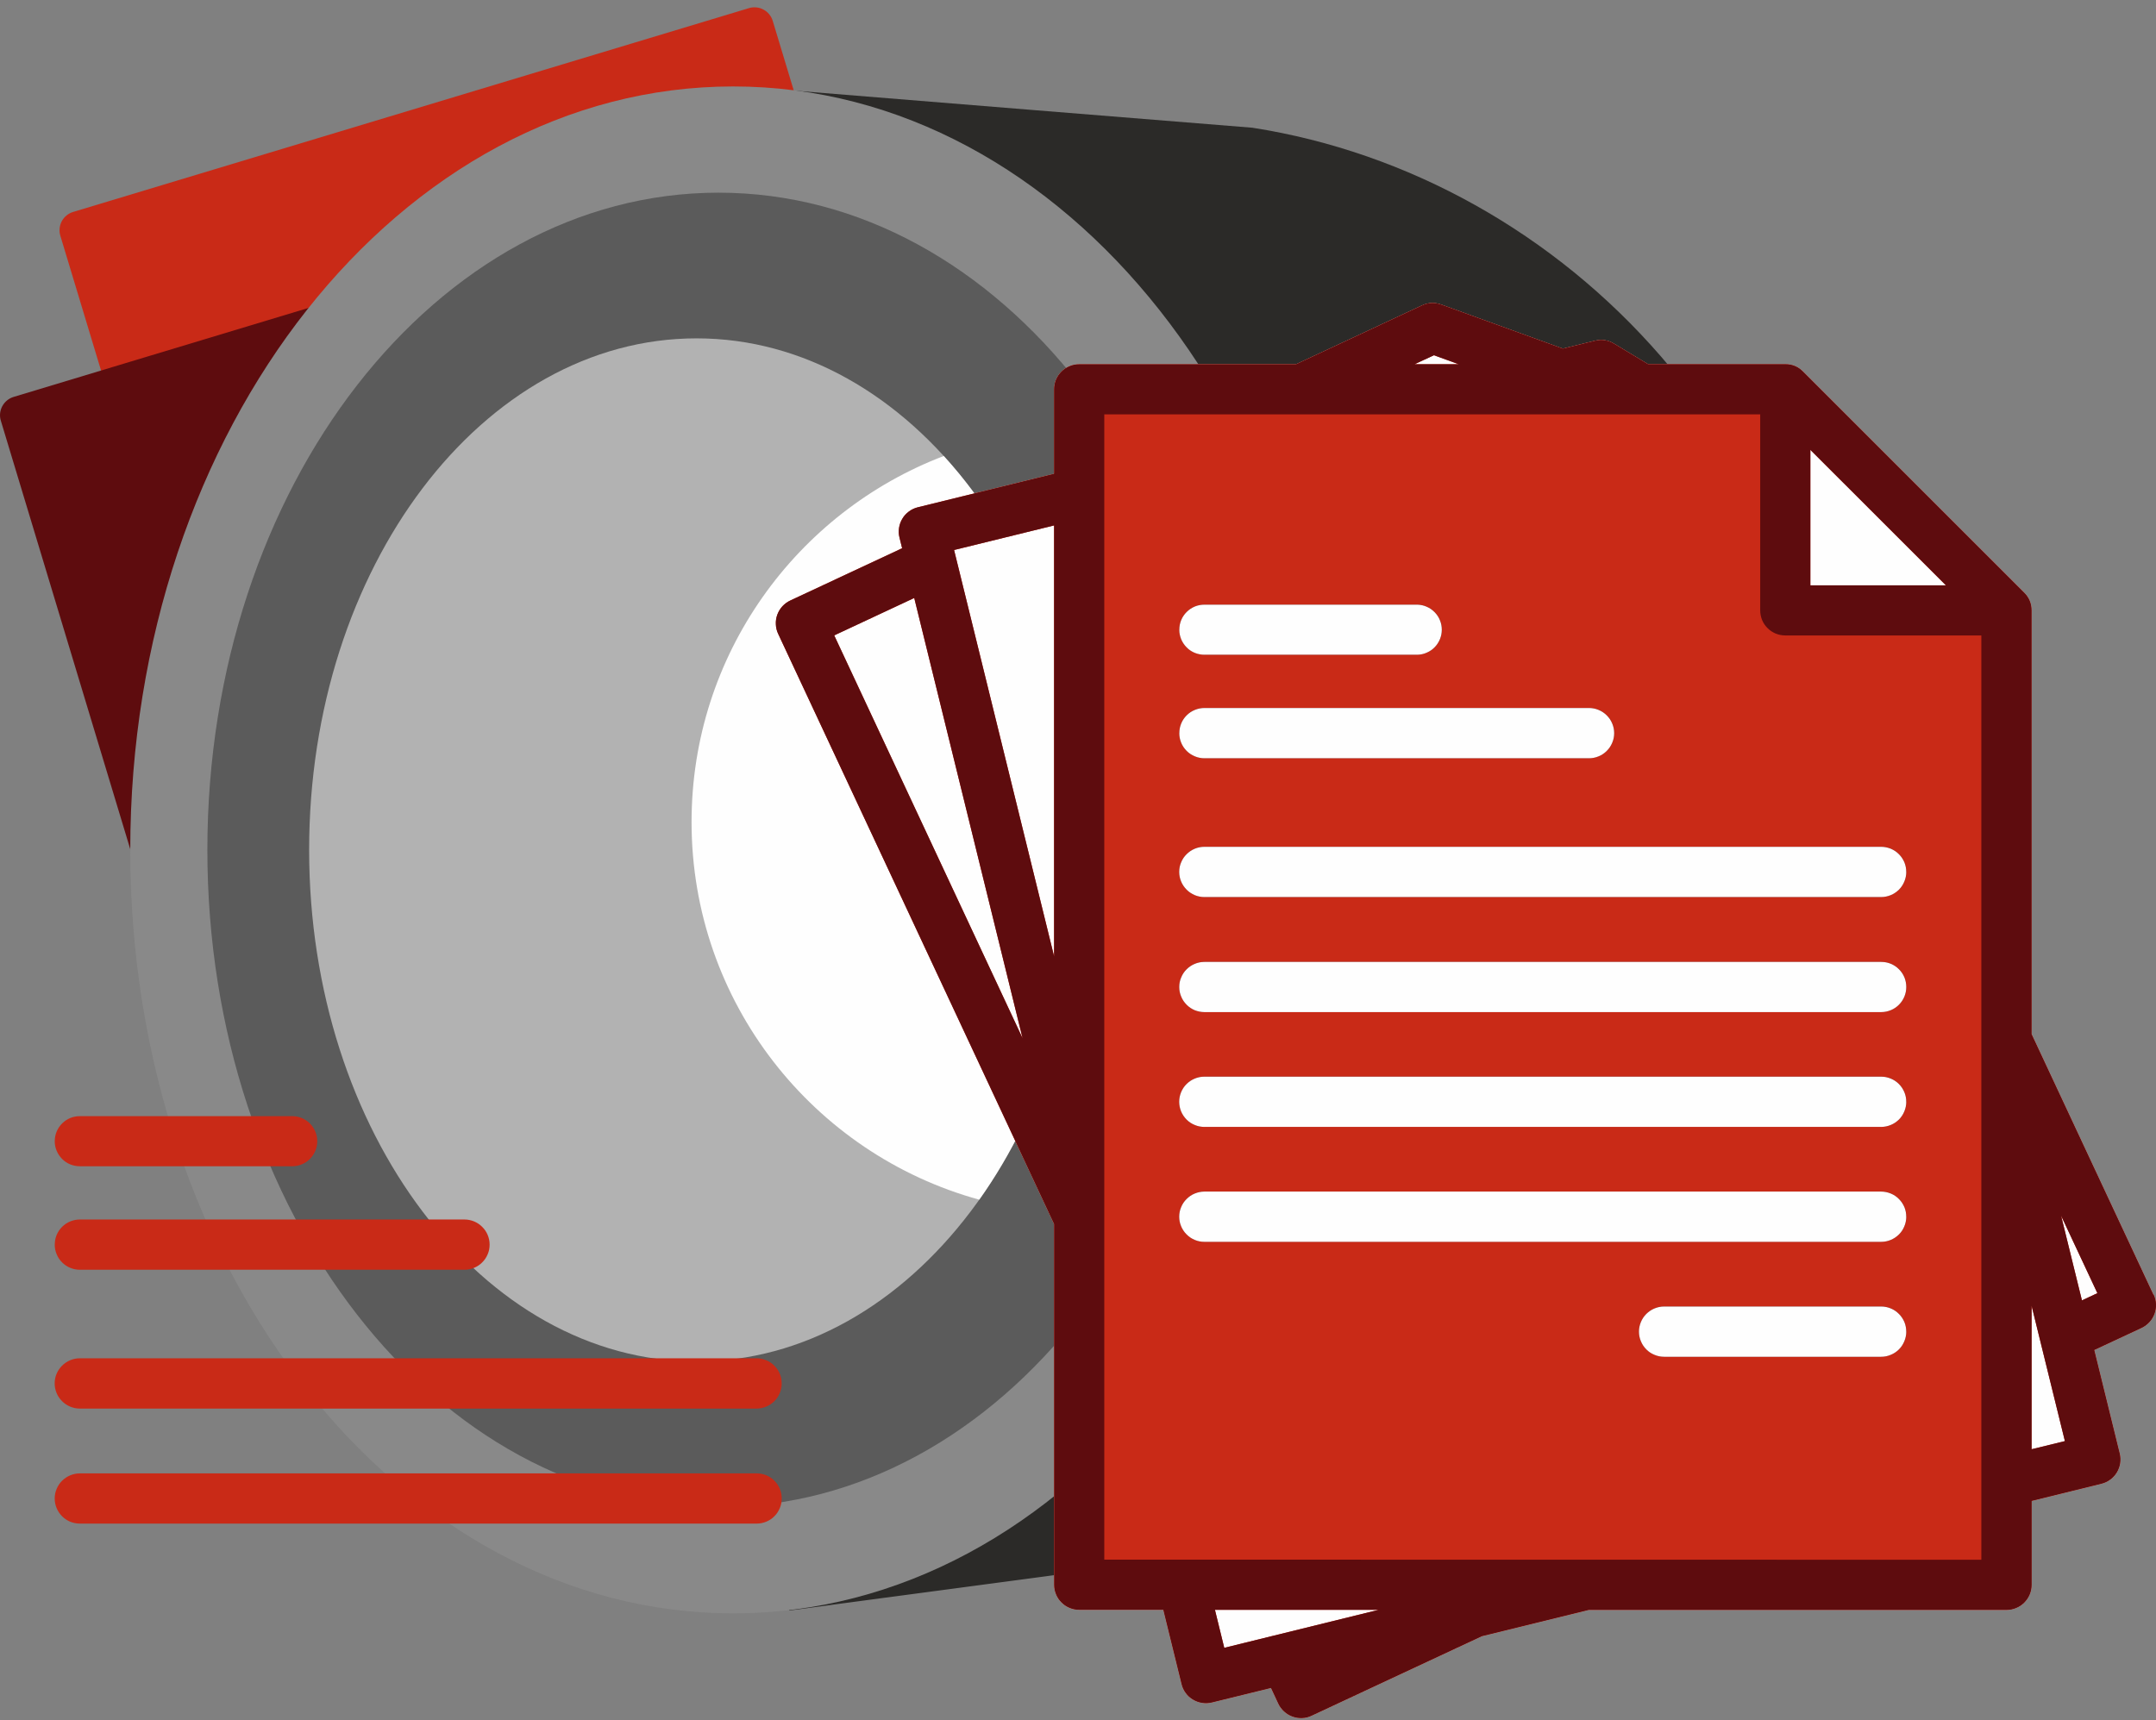
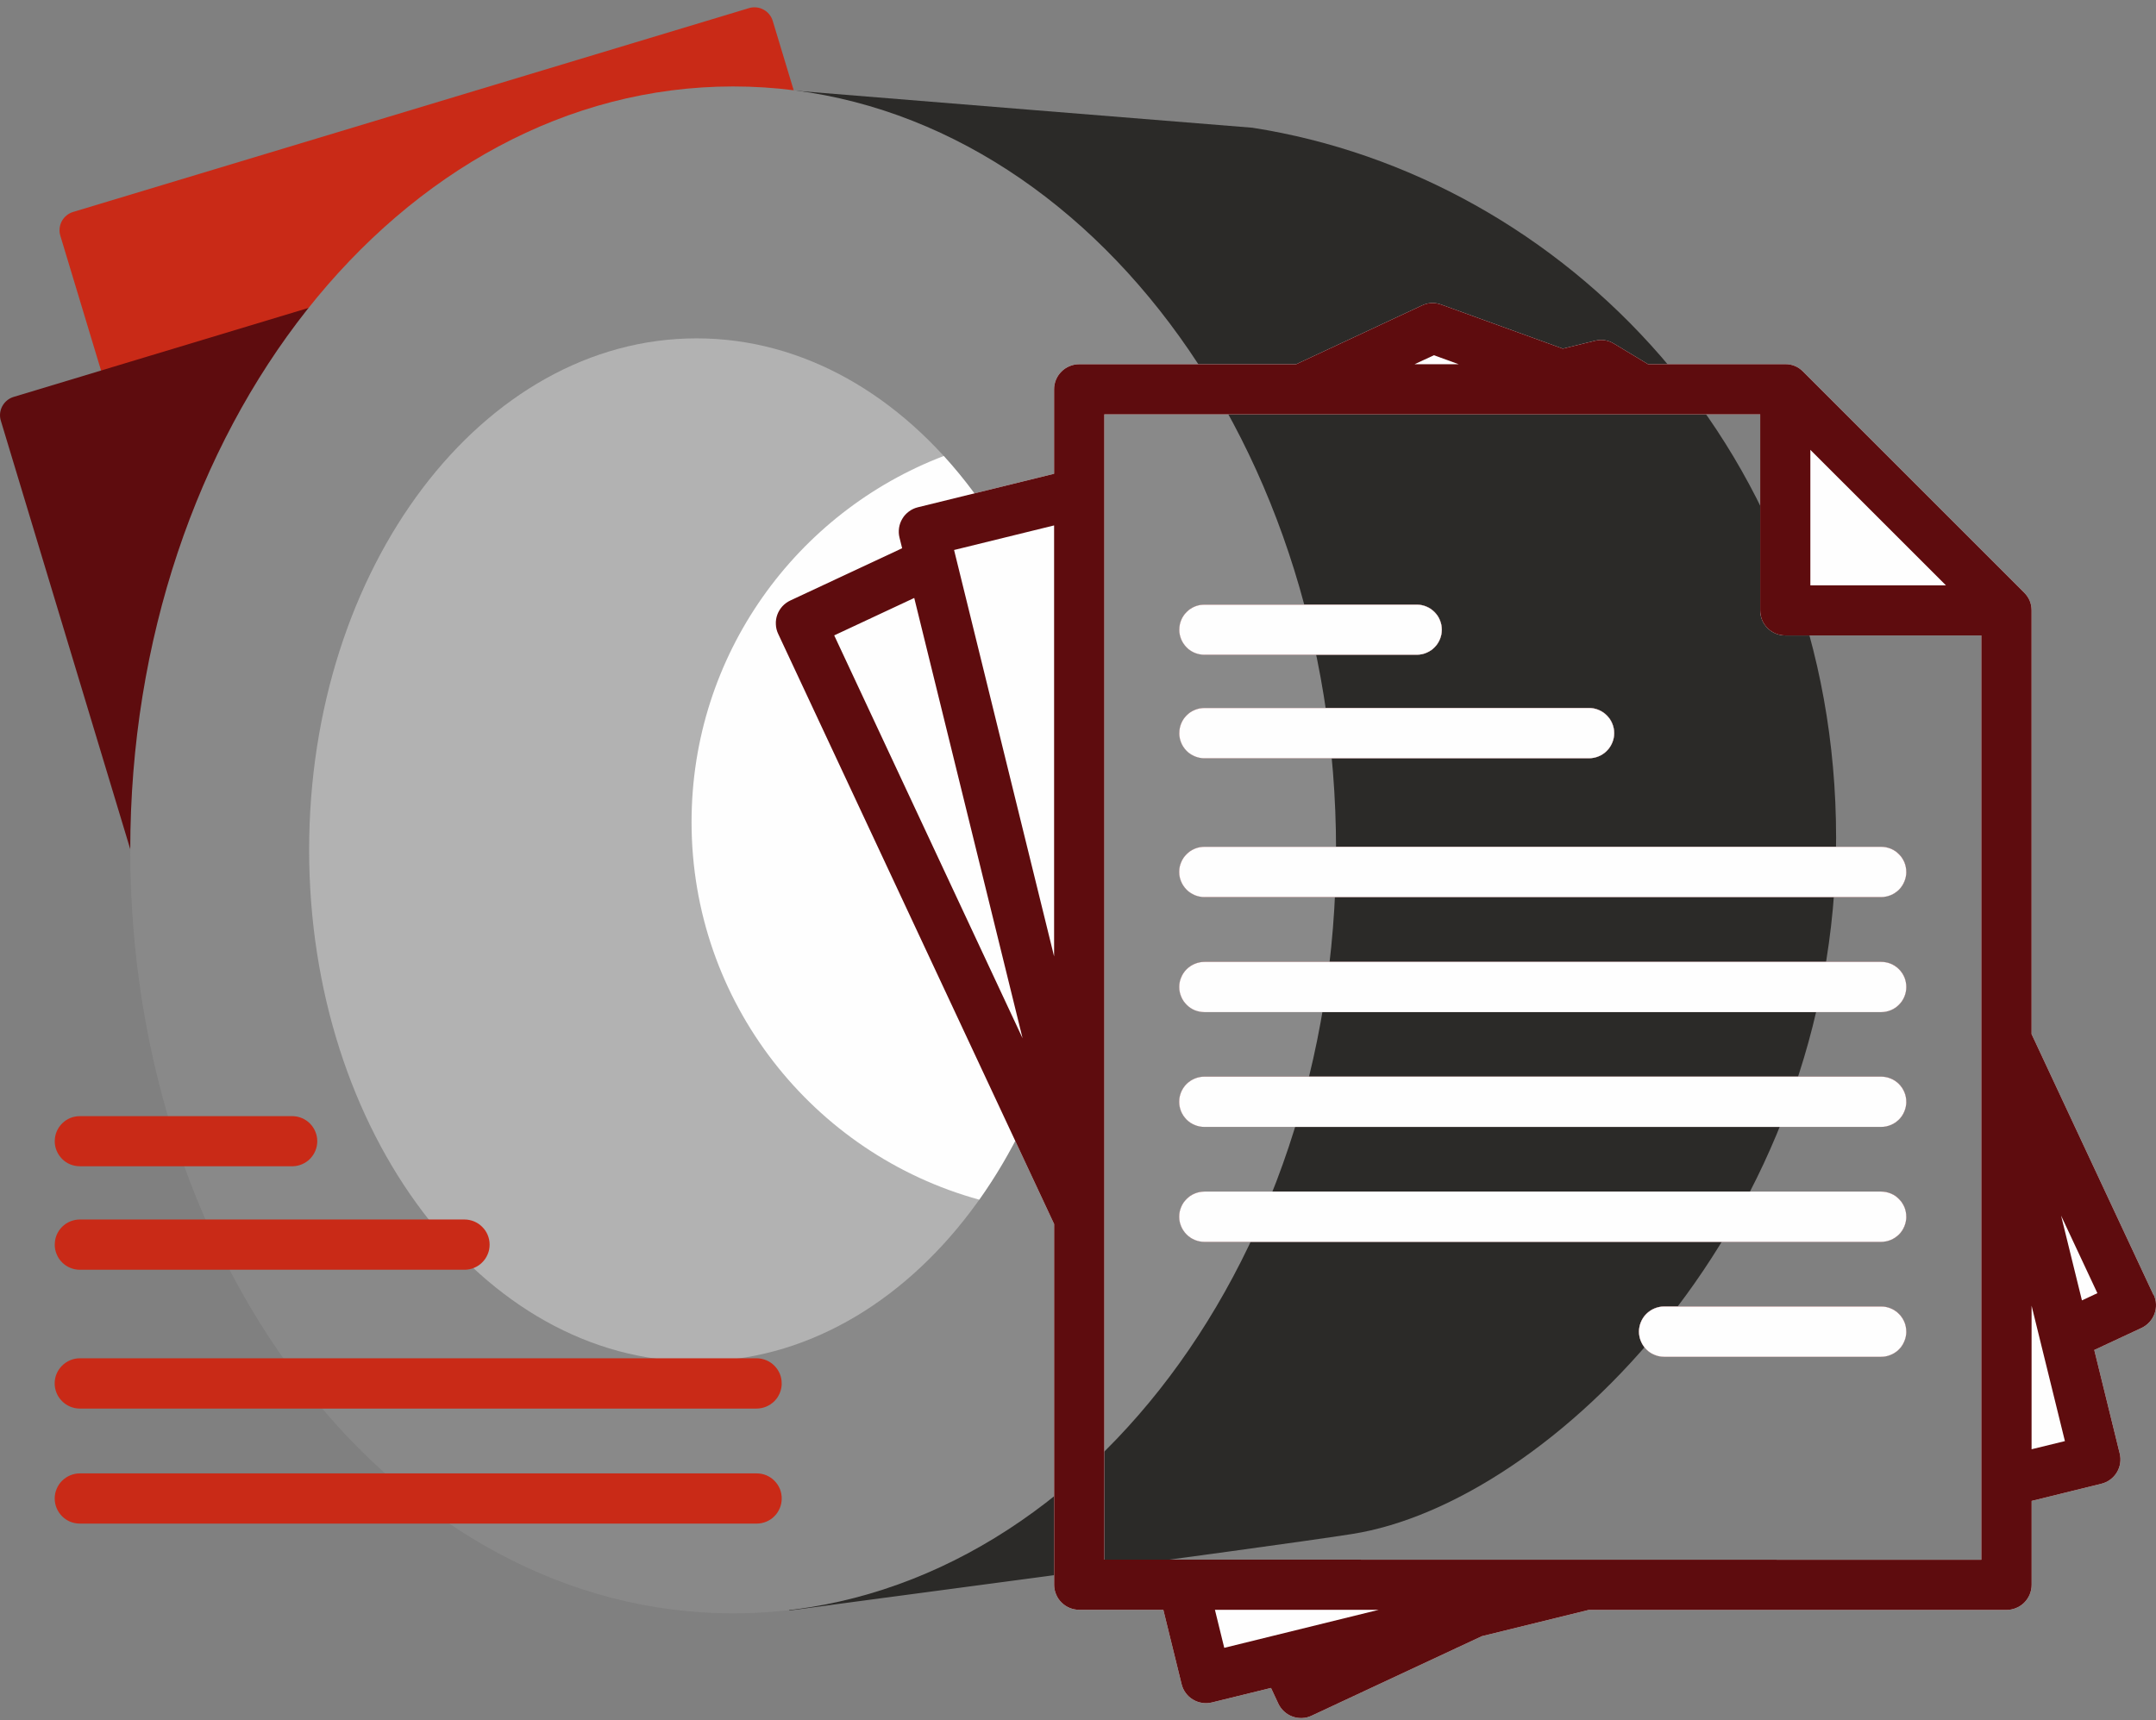
<svg xmlns="http://www.w3.org/2000/svg" width="104" height="83" viewBox="0 0 104 83" fill="none">
  <rect x="0" y="0" width="104" height="83" fill="#808080" stroke="none" />
  <path d="M13.258 45.641C13.332 45.886 13.481 46.066 13.705 46.187L23.828 51.616C24.052 51.738 24.285 51.762 24.53 51.687C33.208 49.068 40.489 46.868 49.353 44.193C49.471 44.158 49.577 44.101 49.67 44.023C49.764 43.947 49.84 43.853 49.899 43.746C49.956 43.639 49.991 43.524 50.005 43.403C50.017 43.28 50.005 43.162 49.968 43.044C47.774 35.777 42.574 18.553 37.275 1.008C37.24 0.89 37.183 0.786 37.105 0.69C37.029 0.597 36.937 0.521 36.828 0.462C36.721 0.405 36.606 0.368 36.485 0.358C36.362 0.346 36.244 0.356 36.126 0.393C28.916 2.568 15.276 6.681 3.526 10.227C3.408 10.262 3.304 10.319 3.209 10.397C3.115 10.473 3.039 10.567 2.98 10.674C2.923 10.782 2.888 10.896 2.876 11.017C2.864 11.14 2.874 11.258 2.911 11.376C6.026 21.692 9.634 33.643 13.256 45.641H13.258Z" fill="#C92A17" />
  <path d="M36.752 17.704C36.677 17.46 36.528 17.28 36.305 17.158L26.181 11.729C25.958 11.608 25.724 11.584 25.479 11.658C16.801 14.277 9.52 16.477 0.656 19.152C0.538 19.187 0.433 19.244 0.339 19.322C0.245 19.398 0.169 19.492 0.11 19.599C0.053 19.707 0.018 19.821 0.005 19.942C-0.008 20.065 0.005 20.183 0.041 20.301C2.235 27.568 7.435 44.792 12.734 62.338C12.769 62.456 12.826 62.56 12.904 62.655C12.98 62.748 13.072 62.825 13.181 62.883C13.289 62.941 13.403 62.977 13.524 62.987C13.647 63 13.765 62.989 13.883 62.953C21.093 60.777 34.733 56.664 46.483 53.118C46.601 53.083 46.705 53.026 46.8 52.948C46.894 52.872 46.97 52.778 47.029 52.671C47.086 52.564 47.121 52.449 47.133 52.328C47.145 52.205 47.135 52.087 47.099 51.969C43.983 41.653 40.375 29.703 36.753 17.704H36.752Z" fill="#5E0C0E" />
-   <path fill-rule="evenodd" clip-rule="evenodd" d="M60.41 6.163C75.455 8.508 88.569 21.86 88.569 40.433C88.569 59.006 74.753 72.526 65.216 74.018C60.743 74.718 39.952 77.446 38.069 77.709V4.354C39.947 4.512 60.405 6.163 60.412 6.163H60.41Z" fill="#2B2A28" />
+   <path fill-rule="evenodd" clip-rule="evenodd" d="M60.41 6.163C75.455 8.508 88.569 21.86 88.569 40.433C88.569 59.006 74.753 72.526 65.216 74.018C60.743 74.718 39.952 77.446 38.069 77.709V4.354C39.947 4.512 60.405 6.163 60.412 6.163H60.41" fill="#2B2A28" />
  <path d="M35.365 77.847C51.427 77.847 64.448 61.354 64.448 41.009C64.448 20.664 51.427 4.171 35.365 4.171C19.303 4.171 6.283 20.664 6.283 41.009C6.283 61.354 19.303 77.847 35.365 77.847Z" fill="#898989" />
-   <path d="M34.662 72.721C48.28 72.721 59.32 58.523 59.32 41.009C59.32 23.495 48.28 9.297 34.662 9.297C21.043 9.297 10.003 23.495 10.003 41.009C10.003 58.523 21.043 72.721 34.662 72.721Z" fill="#5B5B5B" />
  <path d="M33.601 65.692C43.923 65.692 52.29 54.641 52.29 41.009C52.29 27.377 43.923 16.326 33.601 16.326C23.28 16.326 14.912 27.377 14.912 41.009C14.912 54.641 23.28 65.692 33.601 65.692Z" fill="#B2B2B2" />
  <path fill-rule="evenodd" clip-rule="evenodd" d="M45.525 22.002C49.658 26.529 52.29 33.364 52.29 41.009C52.29 47.536 50.37 53.472 47.237 57.886C39.236 55.686 33.359 48.361 33.359 39.664C33.359 31.6 38.412 24.717 45.525 22.002Z" fill="#FEFEFE" />
  <path d="M103.876 62.474L97.998 49.896V29.454C97.998 29.119 97.878 28.835 97.644 28.598L86.974 17.928C86.74 17.691 86.454 17.571 86.119 17.571H79.494L77.852 16.58C77.566 16.409 77.261 16.362 76.937 16.442L75.386 16.823L69.522 14.697C69.208 14.583 68.898 14.597 68.597 14.737L62.523 17.575H52.058C51.897 17.575 51.741 17.606 51.594 17.668C51.446 17.729 51.315 17.816 51.202 17.93C51.088 18.043 51.001 18.174 50.939 18.321C50.878 18.47 50.847 18.625 50.847 18.786V22.86L44.274 24.477C44.118 24.515 43.976 24.582 43.846 24.678C43.718 24.773 43.61 24.887 43.529 25.026C43.446 25.163 43.392 25.31 43.368 25.469C43.345 25.629 43.35 25.785 43.39 25.941L43.517 26.453L38.121 28.976C37.977 29.043 37.85 29.137 37.739 29.256C37.632 29.376 37.55 29.509 37.495 29.66C37.44 29.811 37.417 29.967 37.426 30.128C37.431 30.287 37.469 30.44 37.538 30.585L50.849 59.062V76.465C50.849 76.626 50.88 76.778 50.942 76.929C51.003 77.076 51.089 77.208 51.204 77.32C51.318 77.435 51.448 77.521 51.595 77.582C51.744 77.644 51.899 77.675 52.06 77.675H56.116L56.997 81.26C57.035 81.418 57.101 81.559 57.196 81.688C57.291 81.818 57.407 81.925 57.544 82.005C57.683 82.088 57.83 82.143 57.99 82.166C58.147 82.19 58.303 82.183 58.461 82.145L61.31 81.445L61.661 82.197C61.727 82.343 61.823 82.469 61.941 82.578C62.058 82.687 62.192 82.769 62.344 82.824C62.495 82.88 62.651 82.904 62.812 82.897C62.972 82.892 63.124 82.854 63.27 82.784L71.48 78.949L76.637 77.681H96.79C96.951 77.681 97.104 77.65 97.254 77.587C97.402 77.526 97.534 77.44 97.646 77.326C97.76 77.211 97.847 77.081 97.908 76.934C97.969 76.785 98.001 76.631 98.001 76.47V72.421L101.363 71.593C101.517 71.555 101.661 71.489 101.791 71.394C101.919 71.299 102.027 71.184 102.11 71.046C102.193 70.909 102.247 70.76 102.271 70.602C102.295 70.443 102.288 70.285 102.249 70.131L101.022 65.138L103.299 64.076C103.444 64.008 103.571 63.915 103.68 63.797C103.789 63.678 103.871 63.544 103.926 63.394C103.982 63.243 104.006 63.087 103.999 62.926C103.994 62.765 103.956 62.614 103.886 62.468L103.883 62.472L103.876 62.474ZM53.268 75.252V19.993H84.908V29.452C84.908 29.611 84.939 29.766 84.998 29.915C85.06 30.062 85.147 30.194 85.261 30.306C85.374 30.421 85.506 30.507 85.653 30.57C85.802 30.63 85.956 30.661 86.117 30.661H95.575V75.26L53.266 75.254L53.268 75.252ZM56.889 30.383C56.889 30.221 56.919 30.065 56.979 29.918C57.042 29.771 57.128 29.639 57.243 29.527C57.357 29.412 57.487 29.326 57.634 29.263C57.782 29.203 57.938 29.173 58.099 29.173H68.371C68.531 29.177 68.681 29.211 68.825 29.274C68.969 29.336 69.097 29.424 69.208 29.539C69.317 29.651 69.404 29.781 69.461 29.927C69.522 30.072 69.551 30.225 69.551 30.383C69.551 30.54 69.522 30.691 69.461 30.838C69.402 30.984 69.317 31.112 69.208 31.226C69.099 31.34 68.969 31.427 68.825 31.489C68.681 31.554 68.531 31.587 68.371 31.59H58.099C57.938 31.59 57.785 31.559 57.636 31.5C57.489 31.439 57.357 31.353 57.245 31.238C57.132 31.124 57.044 30.994 56.981 30.847C56.92 30.7 56.888 30.545 56.888 30.384V30.383H56.889ZM56.889 35.37C56.889 35.209 56.919 35.056 56.979 34.907C57.042 34.758 57.128 34.627 57.243 34.514C57.357 34.4 57.487 34.313 57.634 34.253C57.782 34.192 57.938 34.159 58.099 34.159H76.653C76.814 34.159 76.968 34.192 77.117 34.253C77.264 34.315 77.396 34.402 77.509 34.516C77.623 34.629 77.711 34.76 77.772 34.907C77.834 35.056 77.865 35.211 77.865 35.372C77.865 35.533 77.836 35.689 77.772 35.836C77.711 35.983 77.623 36.117 77.509 36.229C77.396 36.344 77.264 36.43 77.117 36.491C76.97 36.553 76.814 36.584 76.653 36.584H58.099C57.938 36.584 57.785 36.553 57.634 36.491C57.487 36.43 57.355 36.344 57.243 36.229C57.13 36.117 57.042 35.985 56.981 35.838C56.919 35.689 56.888 35.535 56.888 35.373V35.37H56.889ZM91.955 42.071C91.955 42.23 91.924 42.385 91.862 42.534C91.801 42.681 91.715 42.814 91.6 42.927C91.486 43.038 91.356 43.128 91.207 43.188C91.06 43.249 90.905 43.282 90.744 43.282H58.097C57.936 43.282 57.783 43.251 57.633 43.188C57.485 43.126 57.354 43.039 57.241 42.925C57.128 42.811 57.038 42.681 56.978 42.534C56.915 42.385 56.884 42.23 56.884 42.069C56.884 41.908 56.913 41.752 56.978 41.605C57.038 41.458 57.127 41.326 57.241 41.214C57.355 41.099 57.485 41.011 57.633 40.95C57.782 40.888 57.936 40.857 58.097 40.857H90.744C90.905 40.857 91.059 40.889 91.21 40.95C91.358 41.013 91.489 41.099 91.602 41.215C91.716 41.33 91.803 41.459 91.865 41.608C91.926 41.758 91.955 41.913 91.954 42.075V42.071H91.955ZM91.955 47.617C91.955 47.778 91.928 47.934 91.865 48.081C91.805 48.23 91.718 48.363 91.604 48.476C91.491 48.59 91.359 48.678 91.212 48.739C91.063 48.801 90.907 48.833 90.746 48.833H58.099C57.938 48.833 57.785 48.801 57.634 48.742C57.487 48.68 57.355 48.593 57.243 48.479C57.13 48.365 57.04 48.235 56.979 48.086C56.917 47.939 56.886 47.783 56.886 47.623C56.886 47.462 56.915 47.308 56.979 47.159C57.04 47.01 57.128 46.879 57.243 46.766C57.357 46.653 57.487 46.565 57.634 46.504C57.783 46.442 57.938 46.411 58.099 46.411H90.746C90.907 46.411 91.061 46.44 91.21 46.501C91.358 46.563 91.489 46.65 91.602 46.764C91.716 46.879 91.803 47.008 91.865 47.156C91.926 47.305 91.955 47.459 91.955 47.62V47.617ZM91.955 53.162C91.955 53.323 91.924 53.475 91.862 53.624C91.801 53.773 91.715 53.905 91.6 54.018C91.486 54.13 91.356 54.219 91.207 54.279C91.06 54.34 90.905 54.373 90.744 54.373H58.097C57.936 54.373 57.78 54.342 57.633 54.279C57.484 54.219 57.352 54.132 57.239 54.018C57.125 53.903 57.038 53.772 56.976 53.624C56.915 53.475 56.882 53.321 56.882 53.16C56.882 52.999 56.915 52.845 56.976 52.696C57.038 52.547 57.125 52.415 57.239 52.303C57.354 52.19 57.484 52.102 57.633 52.041C57.78 51.979 57.936 51.947 58.097 51.947H90.744C90.905 51.947 91.06 51.979 91.209 52.041C91.358 52.103 91.489 52.19 91.602 52.304C91.716 52.419 91.803 52.55 91.864 52.698C91.926 52.847 91.957 53.002 91.954 53.164V53.162H91.955ZM91.955 58.707C91.955 58.868 91.924 59.021 91.862 59.172C91.801 59.319 91.715 59.45 91.6 59.563C91.486 59.676 91.356 59.764 91.207 59.825C91.06 59.887 90.905 59.918 90.744 59.918H58.097C57.936 59.918 57.783 59.889 57.633 59.825C57.485 59.764 57.354 59.676 57.241 59.561C57.128 59.449 57.038 59.317 56.978 59.17C56.915 59.021 56.884 58.867 56.884 58.706C56.884 58.544 56.913 58.392 56.978 58.241C57.038 58.094 57.127 57.962 57.241 57.85C57.355 57.736 57.485 57.647 57.633 57.587C57.782 57.526 57.936 57.493 58.097 57.493H90.744C90.905 57.493 91.059 57.526 91.21 57.587C91.358 57.649 91.489 57.736 91.602 57.852C91.716 57.966 91.803 58.097 91.865 58.245C91.926 58.394 91.955 58.55 91.954 58.711V58.707H91.955ZM91.955 64.253C91.955 64.414 91.924 64.566 91.862 64.715C91.801 64.864 91.715 64.996 91.6 65.109C91.486 65.223 91.356 65.309 91.207 65.37C91.06 65.433 90.905 65.464 90.744 65.464H80.274C80.113 65.464 79.957 65.433 79.81 65.37C79.661 65.309 79.529 65.223 79.416 65.109C79.302 64.994 79.215 64.863 79.155 64.715C79.092 64.568 79.061 64.412 79.061 64.251C79.061 64.09 79.092 63.938 79.155 63.787C79.215 63.639 79.302 63.508 79.416 63.395C79.531 63.283 79.661 63.194 79.81 63.132C79.957 63.071 80.113 63.038 80.274 63.038H90.744C90.905 63.038 91.059 63.069 91.21 63.132C91.358 63.194 91.489 63.281 91.602 63.397C91.716 63.51 91.803 63.643 91.865 63.79C91.926 63.939 91.955 64.095 91.954 64.256V64.253H91.955Z" fill="#FEFEFE" />
-   <path d="M103.876 62.474L97.998 49.896V29.454C97.998 29.119 97.878 28.835 97.644 28.598L86.974 17.928C86.74 17.691 86.454 17.571 86.119 17.571H79.494L77.852 16.58C77.566 16.409 77.261 16.362 76.937 16.442L75.386 16.823L69.522 14.697C69.208 14.583 68.898 14.597 68.597 14.737L62.523 17.575H52.058C51.897 17.575 51.741 17.606 51.594 17.668C51.446 17.729 51.315 17.816 51.202 17.93C51.088 18.043 51.001 18.174 50.939 18.321C50.878 18.47 50.847 18.625 50.847 18.786V22.86L44.274 24.477C44.118 24.515 43.976 24.582 43.846 24.678C43.718 24.773 43.61 24.887 43.529 25.026C43.446 25.163 43.392 25.31 43.368 25.469C43.345 25.629 43.35 25.785 43.39 25.941L43.517 26.453L38.121 28.976C37.977 29.043 37.85 29.137 37.739 29.256C37.632 29.376 37.55 29.509 37.495 29.66C37.44 29.811 37.417 29.967 37.426 30.128C37.431 30.287 37.469 30.44 37.538 30.585L50.849 59.062V76.465C50.849 76.626 50.88 76.778 50.942 76.929C51.003 77.076 51.089 77.208 51.204 77.32C51.318 77.435 51.448 77.521 51.595 77.582C51.744 77.644 51.899 77.675 52.06 77.675H56.116L56.997 81.26C57.035 81.418 57.101 81.559 57.196 81.688C57.291 81.818 57.407 81.925 57.544 82.005C57.683 82.088 57.83 82.143 57.99 82.166C58.147 82.19 58.303 82.183 58.461 82.145L61.31 81.445L61.661 82.197C61.727 82.343 61.823 82.469 61.941 82.578C62.058 82.687 62.192 82.769 62.344 82.824C62.495 82.88 62.651 82.904 62.812 82.897C62.972 82.892 63.124 82.854 63.27 82.784L71.48 78.949L76.637 77.681H96.79C96.951 77.681 97.104 77.65 97.254 77.587C97.402 77.526 97.534 77.44 97.646 77.326C97.76 77.211 97.847 77.081 97.908 76.934C97.969 76.785 98.001 76.631 98.001 76.47V72.421L101.363 71.593C101.517 71.555 101.661 71.489 101.791 71.394C101.919 71.299 102.027 71.184 102.11 71.046C102.193 70.909 102.247 70.76 102.271 70.602C102.295 70.443 102.288 70.285 102.249 70.131L101.022 65.138L103.299 64.076C103.444 64.008 103.571 63.915 103.68 63.797C103.789 63.678 103.871 63.544 103.926 63.394C103.982 63.243 104.006 63.087 103.999 62.926C103.994 62.765 103.956 62.614 103.886 62.468L103.883 62.472L103.876 62.474ZM87.327 21.705L93.867 28.243H87.327V21.705ZM69.168 17.14L70.366 17.575H68.234L69.168 17.14ZM50.847 25.35V46.147L46.022 26.538L50.847 25.352V25.35ZM44.101 28.853L49.327 50.099L40.24 30.658L44.099 28.853H44.101ZM58.605 77.675H66.508L59.055 79.51L58.605 77.675ZM97.998 69.928V63L99.606 69.535L97.998 69.928ZM100.427 62.744L99.421 58.654L101.173 62.397L100.429 62.744H100.427Z" fill="#C92A17" />
  <path d="M103.876 62.474L97.998 49.896V29.454C97.998 29.119 97.878 28.835 97.644 28.598L86.974 17.928C86.74 17.691 86.454 17.571 86.119 17.571H79.494L77.852 16.58C77.566 16.409 77.261 16.362 76.937 16.442L75.386 16.823L69.522 14.697C69.208 14.583 68.898 14.597 68.597 14.737L62.523 17.575H52.058C51.897 17.575 51.741 17.606 51.594 17.668C51.446 17.729 51.315 17.816 51.202 17.93C51.088 18.043 51.001 18.174 50.939 18.321C50.878 18.47 50.847 18.625 50.847 18.786V22.86L44.274 24.477C44.118 24.515 43.976 24.582 43.846 24.678C43.718 24.773 43.61 24.887 43.529 25.026C43.446 25.163 43.392 25.31 43.368 25.469C43.345 25.629 43.35 25.785 43.39 25.941L43.517 26.453L38.121 28.976C37.977 29.043 37.85 29.137 37.739 29.256C37.632 29.376 37.55 29.509 37.495 29.66C37.44 29.811 37.417 29.967 37.426 30.128C37.431 30.287 37.469 30.44 37.538 30.585L50.849 59.062V76.465C50.849 76.626 50.88 76.778 50.942 76.929C51.003 77.076 51.089 77.208 51.204 77.32C51.318 77.435 51.448 77.521 51.595 77.582C51.744 77.644 51.899 77.675 52.06 77.675H56.116L56.997 81.26C57.035 81.418 57.101 81.559 57.196 81.688C57.291 81.818 57.407 81.925 57.544 82.005C57.683 82.088 57.83 82.143 57.99 82.166C58.147 82.19 58.303 82.183 58.461 82.145L61.31 81.445L61.661 82.197C61.727 82.343 61.823 82.469 61.941 82.578C62.058 82.687 62.192 82.769 62.344 82.824C62.495 82.88 62.651 82.904 62.812 82.897C62.972 82.892 63.124 82.854 63.27 82.784L71.48 78.949L76.637 77.681H96.79C96.951 77.681 97.104 77.65 97.254 77.587C97.402 77.526 97.534 77.44 97.646 77.326C97.76 77.211 97.847 77.081 97.908 76.934C97.969 76.785 98.001 76.631 98.001 76.47V72.421L101.363 71.593C101.517 71.555 101.661 71.489 101.791 71.394C101.919 71.299 102.027 71.184 102.11 71.046C102.193 70.909 102.247 70.76 102.271 70.602C102.295 70.443 102.288 70.285 102.249 70.131L101.022 65.138L103.299 64.076C103.444 64.008 103.571 63.915 103.68 63.797C103.789 63.678 103.871 63.544 103.926 63.394C103.982 63.243 104.006 63.087 103.999 62.926C103.994 62.765 103.956 62.614 103.886 62.468L103.883 62.472L103.876 62.474ZM87.327 21.705L93.867 28.243H87.327V21.705ZM69.168 17.14L70.366 17.575H68.234L69.168 17.14ZM50.847 25.35V46.147L46.022 26.538L50.847 25.352V25.35ZM44.101 28.853L49.327 50.099L40.24 30.658L44.099 28.853H44.101ZM58.605 77.675H66.508L59.055 79.51L58.605 77.675ZM53.268 75.252V19.993H84.908V29.452C84.908 29.611 84.939 29.766 84.998 29.915C85.06 30.062 85.147 30.194 85.261 30.306C85.374 30.421 85.506 30.507 85.653 30.57C85.802 30.63 85.956 30.661 86.117 30.661H95.575V75.26L53.266 75.254L53.268 75.252ZM97.998 69.928V63L99.606 69.535L97.998 69.928ZM100.427 62.744L99.421 58.654L101.173 62.397L100.429 62.744H100.427ZM56.889 30.383C56.889 30.221 56.919 30.065 56.979 29.918C57.042 29.771 57.128 29.639 57.243 29.527C57.357 29.412 57.487 29.326 57.634 29.263C57.782 29.203 57.938 29.173 58.099 29.173H68.371C68.531 29.177 68.681 29.211 68.825 29.274C68.969 29.336 69.097 29.424 69.208 29.539C69.317 29.651 69.404 29.781 69.461 29.927C69.522 30.072 69.551 30.225 69.551 30.383C69.551 30.54 69.522 30.691 69.461 30.838C69.402 30.984 69.317 31.112 69.208 31.226C69.099 31.34 68.969 31.427 68.825 31.489C68.681 31.554 68.531 31.587 68.371 31.59H58.099C57.938 31.59 57.785 31.559 57.636 31.5C57.489 31.439 57.357 31.353 57.245 31.238C57.132 31.124 57.044 30.994 56.981 30.847C56.92 30.7 56.888 30.545 56.888 30.384V30.383H56.889ZM56.889 35.37C56.889 35.209 56.919 35.056 56.979 34.907C57.042 34.758 57.128 34.627 57.243 34.514C57.357 34.4 57.487 34.313 57.634 34.253C57.782 34.192 57.938 34.159 58.099 34.159H76.653C76.814 34.159 76.968 34.192 77.117 34.253C77.264 34.315 77.396 34.402 77.509 34.516C77.623 34.629 77.711 34.76 77.772 34.907C77.834 35.056 77.865 35.211 77.865 35.372C77.865 35.533 77.836 35.689 77.772 35.836C77.711 35.983 77.623 36.117 77.509 36.229C77.396 36.344 77.264 36.43 77.117 36.491C76.97 36.553 76.814 36.584 76.653 36.584H58.099C57.938 36.584 57.785 36.553 57.634 36.491C57.487 36.43 57.355 36.344 57.243 36.229C57.13 36.117 57.042 35.985 56.981 35.838C56.919 35.689 56.888 35.535 56.888 35.373V35.37H56.889ZM91.955 42.071C91.955 42.23 91.924 42.385 91.862 42.534C91.801 42.681 91.715 42.814 91.6 42.927C91.486 43.038 91.356 43.128 91.207 43.188C91.06 43.249 90.905 43.282 90.744 43.282H58.097C57.936 43.282 57.783 43.251 57.633 43.188C57.485 43.126 57.354 43.039 57.241 42.925C57.128 42.811 57.038 42.681 56.978 42.534C56.915 42.385 56.884 42.23 56.884 42.069C56.884 41.908 56.913 41.752 56.978 41.605C57.038 41.458 57.127 41.326 57.241 41.214C57.355 41.099 57.485 41.011 57.633 40.95C57.782 40.888 57.936 40.857 58.097 40.857H90.744C90.905 40.857 91.059 40.889 91.21 40.95C91.358 41.013 91.489 41.099 91.602 41.215C91.716 41.33 91.803 41.459 91.865 41.608C91.926 41.758 91.955 41.913 91.954 42.075V42.071H91.955ZM91.955 47.617C91.955 47.778 91.928 47.934 91.865 48.081C91.805 48.23 91.718 48.363 91.604 48.476C91.491 48.59 91.359 48.678 91.212 48.739C91.063 48.801 90.907 48.833 90.746 48.833H58.099C57.938 48.833 57.785 48.801 57.634 48.742C57.487 48.68 57.355 48.593 57.243 48.479C57.13 48.365 57.04 48.235 56.979 48.086C56.917 47.939 56.886 47.783 56.886 47.623C56.886 47.462 56.915 47.308 56.979 47.159C57.04 47.01 57.128 46.879 57.243 46.766C57.357 46.653 57.487 46.565 57.634 46.504C57.783 46.442 57.938 46.411 58.099 46.411H90.746C90.907 46.411 91.061 46.44 91.21 46.501C91.358 46.563 91.489 46.65 91.602 46.764C91.716 46.879 91.803 47.008 91.865 47.156C91.926 47.305 91.955 47.459 91.955 47.62V47.617ZM91.955 53.162C91.955 53.323 91.924 53.475 91.862 53.624C91.801 53.773 91.715 53.905 91.6 54.018C91.486 54.13 91.356 54.219 91.207 54.279C91.06 54.34 90.905 54.373 90.744 54.373H58.097C57.936 54.373 57.78 54.342 57.633 54.279C57.484 54.219 57.352 54.132 57.239 54.018C57.125 53.903 57.038 53.772 56.976 53.624C56.915 53.475 56.882 53.321 56.882 53.16C56.882 52.999 56.915 52.845 56.976 52.696C57.038 52.547 57.125 52.415 57.239 52.303C57.354 52.19 57.484 52.102 57.633 52.041C57.78 51.979 57.936 51.947 58.097 51.947H90.744C90.905 51.947 91.06 51.979 91.209 52.041C91.358 52.103 91.489 52.19 91.602 52.304C91.716 52.419 91.803 52.55 91.864 52.698C91.926 52.847 91.957 53.002 91.954 53.164V53.162H91.955ZM91.955 58.707C91.955 58.868 91.924 59.021 91.862 59.172C91.801 59.319 91.715 59.45 91.6 59.563C91.486 59.676 91.356 59.764 91.207 59.825C91.06 59.887 90.905 59.918 90.744 59.918H58.097C57.936 59.918 57.783 59.889 57.633 59.825C57.485 59.764 57.354 59.676 57.241 59.561C57.128 59.449 57.038 59.317 56.978 59.17C56.915 59.021 56.884 58.867 56.884 58.706C56.884 58.544 56.913 58.392 56.978 58.241C57.038 58.094 57.127 57.962 57.241 57.85C57.355 57.736 57.485 57.647 57.633 57.587C57.782 57.526 57.936 57.493 58.097 57.493H90.744C90.905 57.493 91.059 57.526 91.21 57.587C91.358 57.649 91.489 57.736 91.602 57.852C91.716 57.966 91.803 58.097 91.865 58.245C91.926 58.394 91.955 58.55 91.954 58.711V58.707H91.955ZM91.955 64.253C91.955 64.414 91.924 64.566 91.862 64.715C91.801 64.864 91.715 64.996 91.6 65.109C91.486 65.223 91.356 65.309 91.207 65.37C91.06 65.433 90.905 65.464 90.744 65.464H80.274C80.113 65.464 79.957 65.433 79.81 65.37C79.661 65.309 79.529 65.223 79.416 65.109C79.302 64.994 79.215 64.863 79.155 64.715C79.092 64.568 79.061 64.412 79.061 64.251C79.061 64.09 79.092 63.938 79.155 63.787C79.215 63.639 79.302 63.508 79.416 63.395C79.531 63.283 79.661 63.194 79.81 63.132C79.957 63.071 80.113 63.038 80.274 63.038H90.744C90.905 63.038 91.059 63.069 91.21 63.132C91.358 63.194 91.489 63.281 91.602 63.397C91.716 63.51 91.803 63.643 91.865 63.79C91.926 63.939 91.955 64.095 91.954 64.256V64.253H91.955Z" fill="#5E0C0E" />
  <path d="M56.888 30.384C56.888 30.223 56.917 30.067 56.978 29.92C57.04 29.773 57.127 29.641 57.241 29.529C57.355 29.414 57.485 29.328 57.633 29.265C57.78 29.205 57.936 29.175 58.097 29.175H68.37C68.529 29.179 68.68 29.213 68.823 29.276C68.967 29.338 69.096 29.427 69.206 29.541C69.316 29.653 69.402 29.783 69.459 29.929C69.52 30.074 69.549 30.227 69.549 30.384C69.549 30.542 69.52 30.693 69.459 30.84C69.4 30.986 69.316 31.114 69.206 31.228C69.097 31.343 68.967 31.429 68.823 31.491C68.68 31.556 68.529 31.588 68.37 31.592H58.097C57.936 31.592 57.783 31.561 57.634 31.502C57.487 31.441 57.355 31.355 57.243 31.24C57.13 31.126 57.042 30.996 56.979 30.849C56.919 30.701 56.886 30.547 56.886 30.386V30.384H56.888ZM56.888 35.372C56.888 35.211 56.917 35.059 56.978 34.91C57.04 34.761 57.127 34.629 57.241 34.516C57.355 34.402 57.485 34.315 57.633 34.255C57.78 34.194 57.936 34.161 58.097 34.161H76.651C76.812 34.161 76.966 34.194 77.115 34.255C77.263 34.317 77.394 34.404 77.507 34.518C77.621 34.631 77.71 34.762 77.77 34.91C77.833 35.059 77.864 35.213 77.864 35.374C77.864 35.535 77.834 35.691 77.77 35.838C77.71 35.985 77.621 36.119 77.507 36.231C77.394 36.346 77.263 36.432 77.115 36.493C76.968 36.555 76.812 36.587 76.651 36.587H58.097C57.936 36.587 57.783 36.555 57.633 36.493C57.485 36.432 57.354 36.346 57.241 36.231C57.128 36.119 57.04 35.987 56.979 35.84C56.917 35.691 56.886 35.537 56.886 35.376V35.372H56.888ZM91.954 42.073C91.954 42.233 91.922 42.387 91.86 42.536C91.799 42.683 91.713 42.816 91.599 42.929C91.484 43.04 91.354 43.13 91.205 43.191C91.058 43.251 90.904 43.284 90.742 43.284H58.095C57.934 43.284 57.782 43.253 57.631 43.191C57.484 43.128 57.352 43.041 57.239 42.927C57.127 42.813 57.036 42.683 56.976 42.536C56.913 42.387 56.882 42.233 56.882 42.071C56.882 41.91 56.912 41.754 56.976 41.607C57.036 41.46 57.125 41.328 57.239 41.215C57.354 41.101 57.484 41.013 57.631 40.952C57.78 40.89 57.934 40.859 58.095 40.859H90.742C90.904 40.859 91.058 40.892 91.209 40.952C91.356 41.015 91.488 41.101 91.6 41.217C91.715 41.332 91.801 41.462 91.864 41.611C91.924 41.76 91.954 41.915 91.952 42.077V42.073H91.954ZM91.954 47.618C91.954 47.78 91.926 47.935 91.864 48.083C91.803 48.232 91.716 48.365 91.602 48.478C91.489 48.592 91.358 48.681 91.21 48.741C91.061 48.803 90.905 48.835 90.744 48.835H58.097C57.936 48.835 57.783 48.803 57.633 48.745C57.485 48.682 57.354 48.596 57.241 48.481C57.128 48.367 57.038 48.237 56.978 48.088C56.915 47.941 56.884 47.785 56.884 47.625C56.884 47.464 56.913 47.31 56.978 47.161C57.038 47.012 57.127 46.88 57.241 46.768C57.355 46.655 57.485 46.567 57.633 46.506C57.782 46.444 57.936 46.413 58.097 46.413H90.744C90.905 46.413 91.06 46.442 91.209 46.503C91.356 46.565 91.488 46.652 91.6 46.766C91.715 46.88 91.801 47.01 91.864 47.158C91.924 47.307 91.954 47.461 91.954 47.622V47.618ZM91.954 53.164C91.954 53.325 91.922 53.477 91.86 53.627C91.799 53.776 91.713 53.907 91.599 54.02C91.484 54.132 91.354 54.221 91.205 54.281C91.058 54.342 90.904 54.375 90.742 54.375H58.095C57.934 54.375 57.778 54.344 57.631 54.281C57.482 54.221 57.35 54.134 57.237 54.02C57.123 53.905 57.036 53.774 56.974 53.627C56.913 53.477 56.881 53.323 56.881 53.162C56.881 53.001 56.913 52.847 56.974 52.698C57.036 52.549 57.123 52.417 57.237 52.305C57.352 52.192 57.482 52.104 57.631 52.043C57.778 51.981 57.934 51.95 58.095 51.95H90.742C90.904 51.95 91.058 51.981 91.207 52.043C91.356 52.105 91.488 52.192 91.6 52.306C91.715 52.421 91.801 52.552 91.862 52.7C91.924 52.849 91.955 53.005 91.952 53.166V53.164H91.954ZM91.954 58.709C91.954 58.87 91.922 59.023 91.86 59.174C91.799 59.321 91.713 59.453 91.599 59.565C91.484 59.678 91.354 59.766 91.205 59.827C91.058 59.889 90.904 59.92 90.742 59.92H58.095C57.934 59.92 57.782 59.891 57.631 59.827C57.484 59.766 57.352 59.678 57.239 59.563C57.127 59.451 57.036 59.319 56.976 59.172C56.913 59.023 56.882 58.869 56.882 58.708C56.882 58.547 56.912 58.394 56.976 58.243C57.036 58.096 57.125 57.964 57.239 57.852C57.354 57.737 57.484 57.649 57.631 57.589C57.78 57.528 57.934 57.495 58.095 57.495H90.742C90.904 57.495 91.058 57.528 91.209 57.589C91.356 57.651 91.488 57.737 91.6 57.854C91.715 57.968 91.801 58.1 91.864 58.247C91.924 58.396 91.954 58.552 91.952 58.713V58.709H91.954ZM91.954 64.255C91.954 64.416 91.922 64.568 91.86 64.717C91.799 64.866 91.713 64.998 91.599 65.111C91.484 65.225 91.354 65.312 91.205 65.372C91.058 65.435 90.904 65.466 90.742 65.466H80.272C80.111 65.466 79.955 65.435 79.808 65.372C79.659 65.312 79.527 65.225 79.415 65.111C79.3 64.996 79.214 64.865 79.153 64.717C79.091 64.57 79.059 64.414 79.059 64.253C79.059 64.092 79.091 63.94 79.153 63.789C79.214 63.642 79.3 63.51 79.415 63.397C79.529 63.285 79.659 63.196 79.808 63.134C79.955 63.073 80.111 63.04 80.272 63.04H90.742C90.904 63.04 91.058 63.072 91.209 63.134C91.356 63.196 91.488 63.283 91.6 63.399C91.715 63.512 91.801 63.645 91.864 63.792C91.924 63.941 91.954 64.097 91.952 64.258V64.255H91.954Z" fill="#FEFEFE" />
  <path d="M2.642 55.065C2.642 54.904 2.671 54.748 2.732 54.601C2.794 54.454 2.881 54.322 2.995 54.209C3.11 54.095 3.24 54.008 3.387 53.946C3.534 53.885 3.69 53.856 3.852 53.856H14.124C14.283 53.859 14.434 53.894 14.578 53.956C14.722 54.019 14.85 54.107 14.961 54.221C15.07 54.334 15.157 54.464 15.214 54.61C15.274 54.755 15.304 54.907 15.304 55.065C15.304 55.223 15.274 55.373 15.214 55.521C15.155 55.666 15.07 55.794 14.961 55.909C14.852 56.023 14.722 56.11 14.578 56.172C14.434 56.236 14.283 56.269 14.124 56.273H3.852C3.69 56.273 3.538 56.242 3.389 56.183C3.242 56.122 3.11 56.035 2.997 55.921C2.885 55.807 2.796 55.677 2.734 55.529C2.673 55.382 2.64 55.228 2.64 55.067V55.065H2.642ZM2.642 60.053C2.642 59.892 2.671 59.739 2.732 59.59C2.794 59.441 2.881 59.31 2.995 59.197C3.11 59.083 3.24 58.996 3.387 58.935C3.534 58.875 3.69 58.842 3.852 58.842H22.405C22.566 58.842 22.721 58.875 22.87 58.935C23.017 58.998 23.149 59.084 23.261 59.199C23.376 59.311 23.464 59.443 23.525 59.59C23.587 59.739 23.618 59.893 23.618 60.054C23.618 60.216 23.589 60.371 23.525 60.519C23.464 60.666 23.376 60.8 23.261 60.912C23.149 61.026 23.017 61.113 22.87 61.174C22.722 61.236 22.566 61.267 22.405 61.267H3.852C3.69 61.267 3.538 61.236 3.387 61.174C3.24 61.113 3.108 61.026 2.995 60.912C2.883 60.8 2.794 60.668 2.734 60.52C2.671 60.371 2.64 60.217 2.64 60.056V60.053H2.642ZM37.708 66.754C37.708 66.913 37.677 67.067 37.615 67.216C37.554 67.364 37.467 67.497 37.353 67.609C37.239 67.72 37.109 67.811 36.96 67.871C36.812 67.932 36.658 67.965 36.497 67.965H3.85C3.689 67.965 3.536 67.933 3.385 67.871C3.238 67.809 3.106 67.722 2.994 67.608C2.881 67.493 2.791 67.364 2.73 67.216C2.668 67.067 2.637 66.913 2.637 66.752C2.637 66.591 2.666 66.435 2.73 66.288C2.791 66.141 2.879 66.009 2.994 65.896C3.108 65.782 3.238 65.694 3.385 65.633C3.534 65.57 3.689 65.539 3.85 65.539H36.497C36.658 65.539 36.812 65.572 36.963 65.633C37.11 65.695 37.242 65.782 37.355 65.898C37.469 66.012 37.556 66.142 37.618 66.291C37.679 66.44 37.708 66.596 37.706 66.757V66.754H37.708ZM37.708 72.299C37.708 72.46 37.68 72.616 37.618 72.763C37.557 72.912 37.471 73.046 37.356 73.159C37.244 73.273 37.112 73.361 36.965 73.422C36.816 73.484 36.66 73.515 36.499 73.515H3.852C3.69 73.515 3.538 73.484 3.387 73.425C3.24 73.363 3.108 73.276 2.995 73.162C2.883 73.048 2.793 72.918 2.732 72.769C2.67 72.621 2.639 72.466 2.639 72.306C2.639 72.145 2.668 71.991 2.732 71.842C2.793 71.693 2.881 71.561 2.995 71.449C3.11 71.336 3.24 71.248 3.387 71.187C3.536 71.125 3.69 71.093 3.852 71.093H36.499C36.66 71.093 36.814 71.123 36.963 71.183C37.11 71.246 37.242 71.332 37.355 71.447C37.469 71.561 37.556 71.691 37.618 71.838C37.679 71.987 37.708 72.141 37.708 72.303V72.299Z" fill="#C92A17" />
</svg>